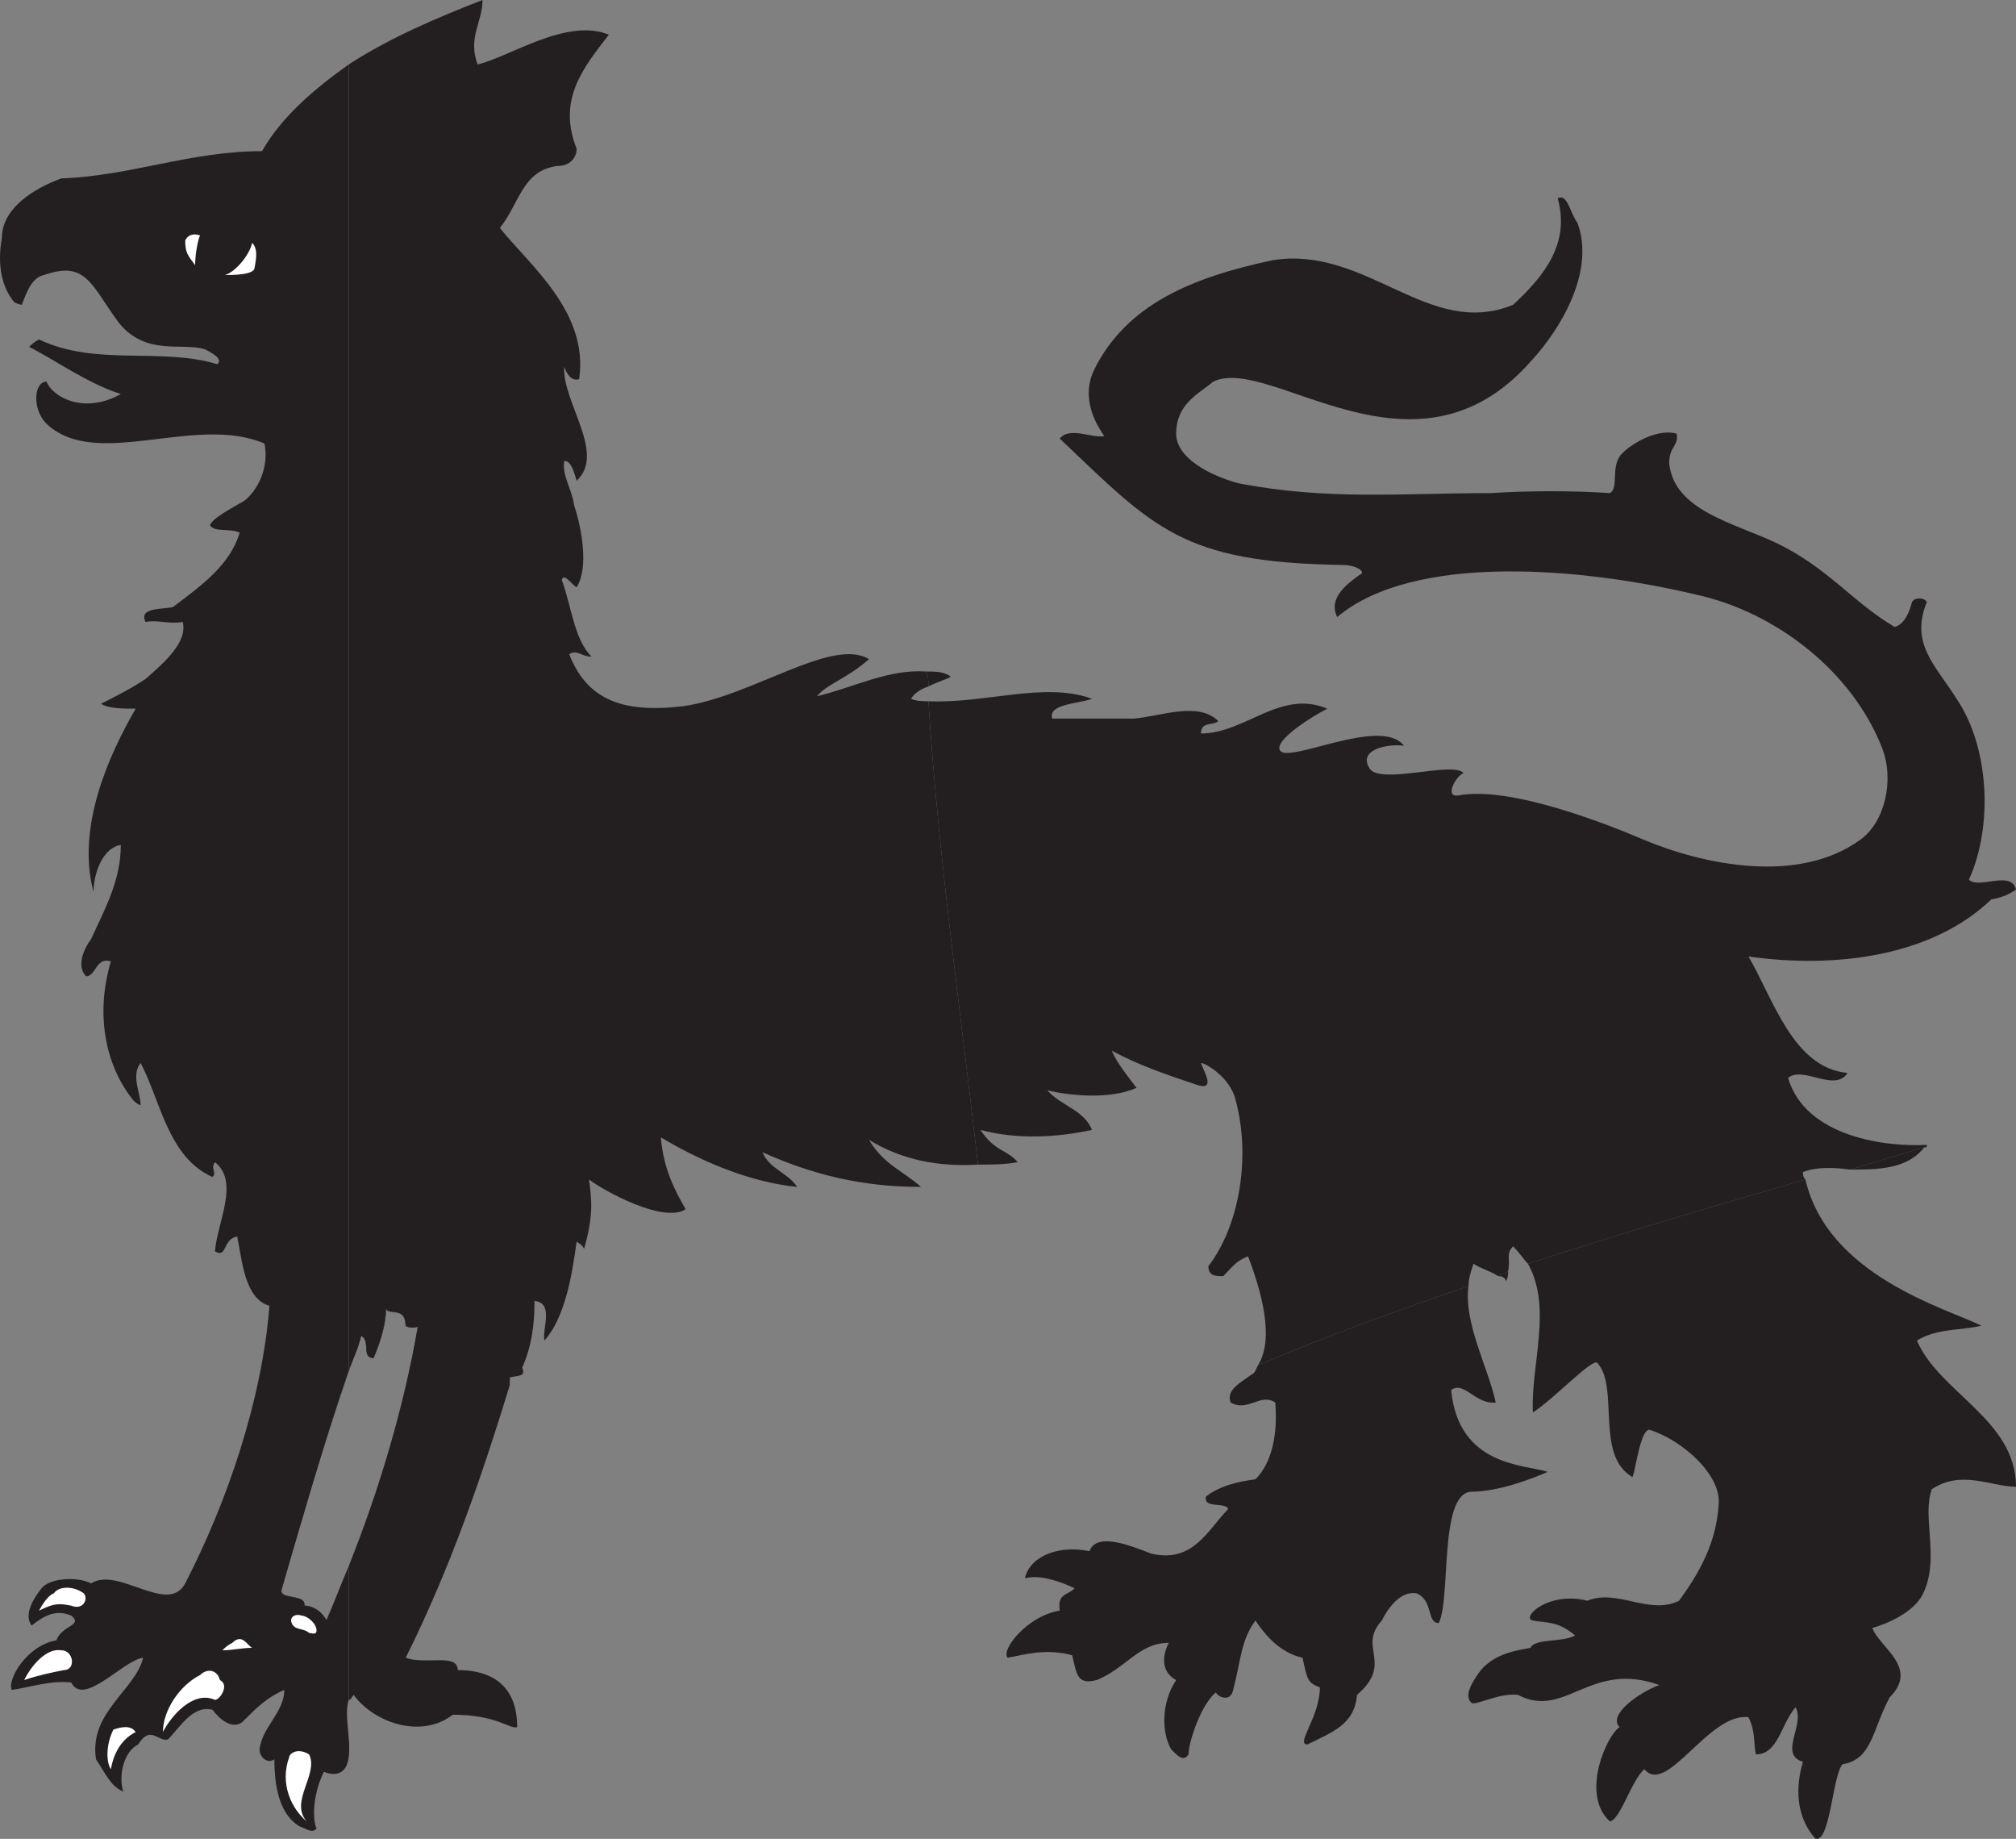
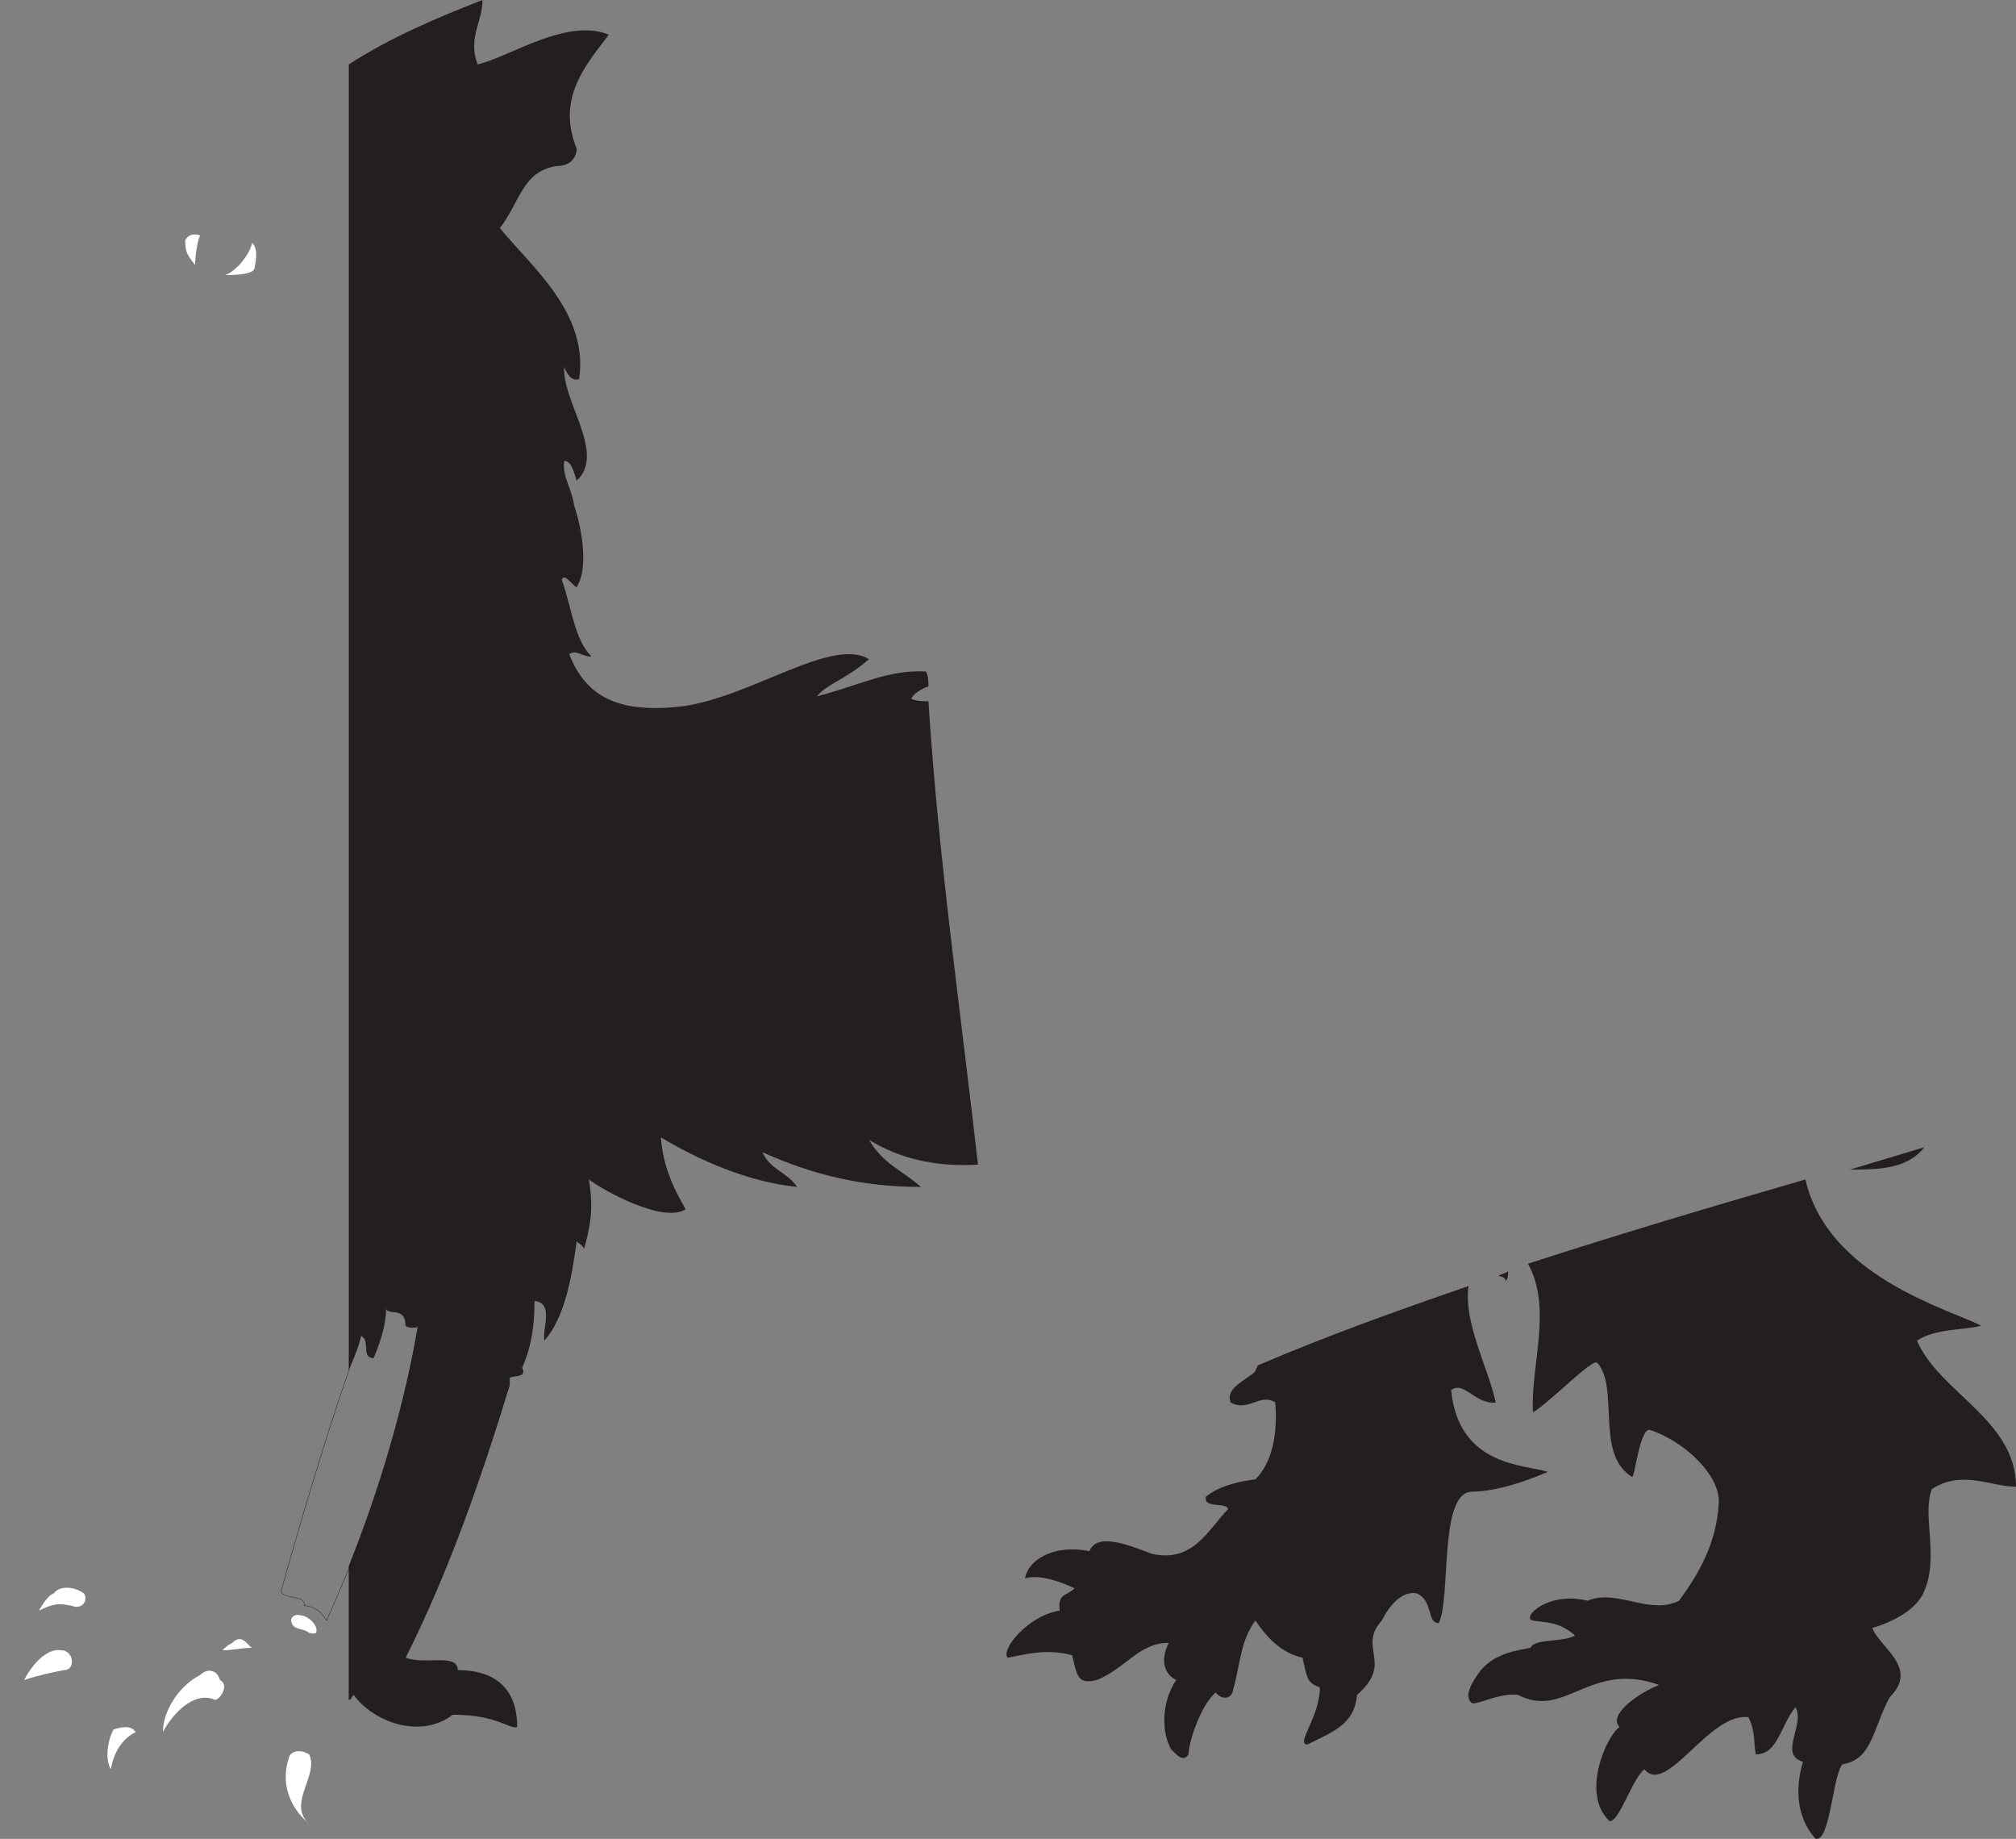
<svg xmlns="http://www.w3.org/2000/svg" width="610.325" height="556.577">
  <rect width="100%" height="100%" fill="#808080" stroke="none" />
-   <path fill="#231f20" fill-rule="evenodd" d="M105.575 414.75V19.5c-10.5 7.5-20.25 15.75-26.25 26.25-21.75 0-39.75 7.5-60.75 8.25-8.25 3-18 9-18 18-1.5 8.25 0 15 3.75 19.5 1.5.75 2.25.75 2.25.75 1.5-3.75 3-8.25 6.75-9 12.75-4.5 14.25 3 22.5 14.25 8.25 10.5 19.5 6 26.25 8.25 3 1.5 5.25 3 3.75 4.5-17.25-5.25-36.75.75-54-7.5-1.5.75-2.25 1.5-3 2.25 7.5 3.75 18 11.25 27.75 14.25-10.5 6-20.25 1.5-22.5-3.75-3.75 0-4.5 8.25 0 12.75 15 14.25 45-3 66 6 1.5 7.5-2.25 14.25-6 17.25-3.75 2.25-9.75 5.25-10.5 7.5 1.5 2.25 6 .75 9 2.25-3 9.75-11.25 15.75-20.25 22.5-3 .75-10.5 0-8.25 4.5 3.75-.75 6.75.75 11.25 0 1.5 6-5.25 12-11.25 17.25-4.5 3-9 5.25-13.5 7.5 2.25 1.5 6.75 1.5 10.5 1.5-8.25 14.25-18 36-12.75 55.5 0-6 3-13.5 8.25-14.25 0 10.5-4.5 18.75-9 28.5-2.25 3-4.5 8.25-1.5 11.25 3 0 3-6 7.5-4.5-4.5 15-2.25 30.75 6.75 42 1.5 1.5 2.25 1.5 2.25 1.5 0-3.75-3-9 0-12.75 6 11.25 8.25 28.5 21.75 34.5 1.5-1.5-.75-2.25.75-4.5 7.5 6 .75 18 0 27 3.75 2.25 2.25-3.75 6.75-4.5 1.5 7.5 2.25 18.75 9.75 21-2.25 28.5-12.75 59.25-25.5 84-5.25 9.75-20.25-5.25-28.5 0-4.5-2.25-12.75-1.5-15 1.5-3 3.75-5.25 8.25-3 11.25 3-2.25 6.75-5.25 12-3 3.75 3-3 3-4.5 7.5-9 1.5-15 12-13.5 15 5.25-.75 12-3 18-2.25 3.75 7.5 15.75-6.75 21.75-7.5-2.25 9.75-16.5 16.5-14.25 30.75 3 4.5 4.5 8.25 8.25 9.75-1.5-4.5 0-12 4.5-14.25 3.75-6 6-.75 9-1.5 3.75-3.75 7.5-10.5 13.5-9 2.25 3 6 6 9 3.75 4.5-4.5 7.5-7.5 12.75-9.75 0 6.75-6.75 11.25-7.5 18 0 2.25 2.25 4.5 4.5 3 0 8.25 1.5 16.5 7.5 20.25 2.25.75 3.75 2.25 5.25.75-1.5-3.75-.75-11.25 2.25-17.25 1.5.75 6.75 2.25 7.5-4.5.75-5.25-1.5-12.75 0-17.25V474c-2.25 5.25-4.5 11.25-6.75 16.5-1.5-3-4.5-4.5-6.75-4.5.75-3.75-8.25-1.5-6.75-5.25 6-20.25 12.75-44.25 20.25-66" />
-   <path fill="none" stroke="#231f20" stroke-linecap="round" stroke-linejoin="round" stroke-miterlimit="10" stroke-width=".12" d="M98.825 490.5c12-26.25 22.5-57 27.75-89.25 0 .75-3 .75-3.75 0 0-6-5.25-3-6-5.25 0 4.5-1.5 9.75-3.75 15-3.75 0-.75-5.25-3.75-6.75-9 24.75-17.25 52.5-24 76.5-1.5 3.75 7.5 1.5 6.75 5.25 2.25 0 5.25 1.5 6.75 4.5zm0 0" />
+   <path fill="none" stroke="#231f20" stroke-linecap="round" stroke-linejoin="round" stroke-miterlimit="10" stroke-width=".12" d="M98.825 490.5c12-26.25 22.5-57 27.75-89.25 0 .75-3 .75-3.75 0 0-6-5.25-3-6-5.25 0 4.5-1.5 9.75-3.75 15-3.75 0-.75-5.25-3.75-6.75-9 24.75-17.25 52.5-24 76.5-1.5 3.75 7.5 1.5 6.75 5.25 2.25 0 5.25 1.5 6.75 4.5m0 0" />
  <path fill="#fff" fill-rule="evenodd" d="M67.325 499.5c3 0 6-.75 9-.75-1.5-.75-3-4.5-6-1.5-1.5.75-2.25 1.5-3 2.25m25.5 51.75c-5.25-6 3.75-14.25.75-20.25-3.75-2.25-6 0-6 .75-3 8.25.75 15.75 5.25 19.5m-59.25-15.75c.75-4.5 3-9 7.5-11.25-1.5-2.25-4.5-1.5-6.75-.75-2.25 4.5-2.25 9.75-.75 12m15.75-11.25c2.25-4.5 9-12.75 15.75-9.75 1.5 0 4.5-4.5 1.5-6-.75-3-3.75-3.75-6-1.5-6 3-11.25 10.5-11.25 17.25m105-4.5c0-4.5-3.75-8.25-7.5-10.5-4.5-2.25-9-.75-9.75 2.25-.75 1.5 0 5.25 2.25 5.25 6.75-.75 11.25.75 15 3m-147-11.25c4.5-1.5 8.25-2.25 12-3 3.75 0 3-6-.75-6-4.5-.75-9 4.5-11.25 9m86.25-14.25c.75 0 2.25.75 2.25-.75 0-2.25-3-4.5-4.5-4.5-2.25-.75-3.75.75-3 2.25.75 2.25 3.75 1.5 5.25 3m-72-8.25c3.75 1.5 5.25-2.25 3.75-3.75-3-2.25-7.5-2.25-9 0-2.25.75-4.5 5.25-4.5 5.25 4.5-2.25 6-2.25 9.75-1.5m528 68.25c.75-1.5 4.5-7.5 4.5-18.75-.75-3-4.5-4.5-6-.75-2.25 6.75-.75 16.5 1.5 19.5m-61.5-6.75c1.5-3 4.5-9.75 5.25-12.75 3-3.75 3-10.5-2.25-8.25-6 4.5-6 20.25-3 21m-130.5-18.75c1.5-9.75 9-18 7.5-18 0-3-4.5-3-6.75 0-4.5 6.75-3.75 12-2.25 15 .75.75 1.5 3 1.5 3m40.5-4.5c3-1.5 10.5-5.25 10.5-10.5-.75-3-4.5-3.75-6.75-2.25 0 4.5-.75 7.5-3.75 12.75m49.5-12.75c-.75 3 5.25-2.25 12-2.25 2.25 0 6-4.5 3.75-6-4.5-3.75-9.75 0-12 2.25-1.5 2.25-2.25 3.75-3.75 6m-123-13.5c2.25 0 1.5-5.25.75-6-4.5-3.75-9.75-.75-12 .75-1.5 1.5-3.75 3.75-5.25 6.75 3.75-1.5 12.75-2.25 16.5-1.5m151.5-6.75c1.5 0 3-1.5 2.25-2.25-2.25-3.75-9-3-10.5 0 3-.75 6 0 8.25 2.25m-147-11.25c.75.75 5.25-2.25 3-5.25-4.5-6-14.25-4.5-17.25.75 5.25 0 9.75 1.5 14.25 4.5m-261-396.75c2.25 0 9 0 9-2.25.75-3.75.75-6-.75-7.5-.75 3.75-5.25 9-8.25 9.75m-9-3c0-3 .75-7.5 1.5-9-2.25-.75-3.75 0-4.5 1.5 0 3.75.75 4.5 3 7.5" />
-   <path fill="#231f20" fill-rule="evenodd" d="M287.825 204.75c-2.25-1.5-4.5-1.5-7.5-1.5.75 1.5.75 3 .75 4.5 3-1.5 6-2.25 6.75-3" />
  <path fill="#231f20" fill-rule="evenodd" d="M275.825 211.5c.75-1.5 3-3 5.25-3.75 0-1.5 0-3-.75-4.5-11.25-.75-21 4.5-33 7.5 3-3.75 9-5.25 15.75-11.25-11.25-6.75-35.25 11.25-56.25 14.25-18.75 2.25-29.25-2.25-34.5-15.75 2.25-1.5 3.75.75 6.75.75-5.25-5.25-6-15-9-23.25.75-2.25 3 1.5 4.5 2.25 3.75-6 1.5-18-.75-24.75-.75-5.25-3.75-9-3-13.5 2.25 0 3 3.75 3.75 6 9-8.25-4.5-24-3.75-34.5.75 2.25 2.25 4.5 4.5 3.75 3-20.25-15-34.5-24-45.75 6-7.5 6.75-17.25 17.25-18.75 4.5 0 6-3 6-5.25-6-15 2.25-24.75 9.75-34.5-12.75-5.25-30 6.75-39.75 9-3-8.25 1.5-12.75 1.5-19.5-13.5 5.25-27.75 11.25-40.5 19.5v395.25c1.5-3.75 3-6.75 3.75-10.5 3 1.5 0 6.75 3.75 6.75 2.25-5.25 3.75-10.5 3.75-15 .75 2.25 6-.75 6 5.25.75.75 3.75.75 3.75 0-4.5 25.5-12 50.25-21 72.75v40.5c.75 0 .75-.75 1.5-1.5 6 8.25 20.25 13.5 30 6 13.5 0 17.25 4.5 19.5 3.75 0-15.75-12-17.25-18-17.25 0-5.25-9.75-1.5-15.75-3.75 13.5-27 23.25-55.5 31.5-82.5V417c1.5-.75 5.25 0 3.75-3 3-6.75 3.75-13.5 3.75-20.25 6 .75 2.25 8.25 3 12 6-6.75 8.25-18.75 9.75-30 .75.75 1.5.75 2.25 2.25 3-10.5 2.25-15 1.5-21 3.75 3 22.5 13.5 29.25 9-3-5.25-6.75-12-7.5-21.75 11.25 6.75 26.25 13.5 41.25 15-3-4.5-8.25-5.25-10.5-10.5 15 6.75 30 10.5 48 10.5-6-5.25-11.25-6.75-15.75-14.25 9.75 6 21 8.25 33 7.5-5.25-46.5-12-93-15-140.25-1.5 0-3.75 0-5.25-.75m306.75 135.75-22.5 6.75c8.25 0 17.25 0 22.5-6.75m-118.5 80.25c6-3.75 18-16.5 19.5-15 6.75 7.5-.75 27.75 10.5 34.5.75.75 2.25-14.25 5.25-14.25 9.75 3 21.75 13.5 21 22.5-.75 12-6 21-12 29.25-9 4.5-18.75-3.75-27.75 0-12-3-20.25 5.25-16.5 6s7.5 0 12.75 4.5c-3.75 2.25-12 .75-13.5 3.75-3.75.75-10.5 1.5-15 6.75-2.25 3-5.25 7.5-3 9.75.75 1.5 8.25-3 14.25-2.25 14.25 7.5 21.75-10.5 42.75-3-6 2.25-15.75 9-12 12.75-3.75 2.25-12 20.25-3 28.5 3 0 6.75-12.75 10.5-15.75 6.75 8.25 19.5-17.25 31.5-15.75 2.25 4.5 1.5 8.25 2.25 11.25 6.75 0 7.5-9 12-14.25 3 5.25-5.25 14.25 2.25 16.5-2.25 7.5-2.25 16.5 3.75 23.25 4.5 1.5 5.25-19.5 8.25-22.5 9-1.5 9-10.5 14.25-20.25 9-9-3-15-5.25-21 5.25-1.5 13.5-5.25 15.75-11.25 4.5-10.5-.75-22.5 2.25-30.75 9-6 18-.75 25.5-.75 0-20.25-23.25-28.5-30-44.25 6-3.75 13.5-3 19.5-4.5-10.5-5.25-46.5-15-53.25-44.25-28.5 8.25-56.25 16.5-84 25.5 7.5 13.5.75 30.75 1.5 45" />
-   <path fill="#231f20" fill-rule="evenodd" d="M541.325 326.25c4.5-3.75 14.25 4.5 18-1.5-16.5-1.5-22.5-22.5-30-35.25 26.25 3.75 55.5 0 73.5-17.25 3.75-.75 5.25-1.5 7.5-3-1.5-6-11.25 0-14.25-3 7.5-16.5 6-40.5-3.75-54.75-6-9.75-14.25-16.5-9-29.25-.75-1.5-3.75-1.5-4.5 0-.75 3-2.25 6.75-5.25 7.5-12.75-7.5-20.25-18-36-25.5-12.75-6-30.75-9.75-32.25-24 0-5.25 3-5.25 2.25-9-5.25-1.5-12.75 2.25-16.5 6s-.75 10.5-3.75 12c-10.5-.75-24.75-.75-36 0-27 0-49.5 2.25-76.5-3-8.25-2.25-18.75-7.5-18.75-15 0-9 6.75-12 11.25-15.75 17.25-8.25 60.75 33.75 96-6 9.75-10.5 19.5-27.75 14.25-42-2.25-3-3-9-6-7.5 3.75 13.5-3.75 23.25-13.5 32.25-25.5 10.5-44.25-18-72.75-13.5-24.75 5.25-44.25 13.5-54 33-3.75 7.5-.75 15 3 20.25-3.75.75-10.5-3-13.5.75 28.5 27 36.75 37.5 85.5 38.25 4.5 0 7.5 2.25 5.25 3-3 2.25-9.75 6.75-6.75 12.75 23.25-19.5 74.25-15 108.75-6.75 24 5.25 47.25 23.25 56.25 46.5 3.75 9.75.75 22.5-6.75 27.75-18.75 13.5-47.25 7.5-65.25 0-10.5-4.5-40.5-16.5-56.25-13.5-4.5.75-.75-6 1.5-6.75-3-3.75-25.5 3.75-28.5-1.5-3.75-6 6.75-7.5 10.5-6.75-6.75-9-34.5 5.25-37.5 1.5-2.25-3 9.75-10.5 14.25-12.75-14.25-6-24.75 7.5-38.25 7.5 0-3.75 3.75-2.25 5.25-3.75-6-6-17.25-1.5-25.5-.75h-24.75c-1.5-4.5 8.25-4.5 12-6-14.25-5.25-32.25 1.5-49.5.75 3 47.25 9.75 93.75 15 140.25 3.75 0 8.25 0 12-.75-3-3.75-6.75-3-11.25-9.75 11.25 3 23.25 2.25 33.75 0-2.25-6-9.75-7.5-13.5-12 6 1.5 18.75 3 27-.75-2.25-3-6-7.5-7.5-11.25 8.25 4.5 17.25 7.5 26.25 10.5 5.25 1.5 1.5-4.5.75-6.75 1.5 0 9 4.5 10.5 11.25 4.5 16.5 1.5 37.5-8.25 50.25 0 3 2.25 3 4.5 3 3-3 3.75-4.5 7.5-6 3.75 9.75 8.25 24.75 3 33 21-9 42-16.5 63.75-24 0-2.25.75-4.5 1.5-6.75 2.25 1.5 5.25 2.25 7.5 3.75.75-.75 2.25-.75 3-1.5.75-3.75-.75-5.25 1.5-7.5 2.25 2.25 3 3.75 4.5 5.25 27.75-9 55.5-17.25 84-25.5-.75-.75-.75-1.5-.75-2.25 3.75-1.5 9-1.5 14.25-.75l22.5-6.75c.75 0 .75 0 .75-.75-12 .75-36.75-2.25-42-20.25" />
  <path fill="#231f20" fill-rule="evenodd" d="M378.575 416.25c-3 2.25-7.5 4.5-6 8.25 5.25 3 9-3 13.5 0 .75 9-.75 18-6 23.25-6 .75-11.25 2.25-15 5.25-.75 3.75 6 1.5 6.75 3.75-6 6-10.5 16.5-23.25 13.5-6-2.25-16.5-6.75-18.75-.75-11.25-2.25-18.75 3-19.5 8.25 4.5-1.5 12 1.5 15 3-2.25 2.25-5.25 1.5-4.5 6.75-9.75 1.5-18 12-15.75 14.25 4.5-.75 11.25-3 19.5-.75 1.5 6 1.5 9 7.5 7.5 9-3.75 12.75-11.25 21.75-11.25-3 6-.75 9.75 2.25 11.25-4.5 6.75-4.5 15.75-1.5 21 2.25 2.25 3.75 3.75 5.25 1.5 0-3.75 3.75-15 8.25-18.75.75 1.5 4.5 3 5.25-.75 2.25-8.25 2.25-15 6.75-21 3 4.5 7.5 9.75 14.25 11.25 1.5 6.75 1.5 7.5 5.25 9 0 9-7.5 17.25-3.75 17.25 7.5-3.75 14.25-6 15-15 11.25-9.75 0-14.25 7.5-22.5 2.25-4.5 6-9 10.5-8.25 5.25 2.25 3 9 6.75 9 3.75-7.5 0-39 9.75-39.75 8.25 0 18-3.75 23.25-6-6.75-2.25-27-1.5-29.25-24.75 3.75-3 7.5 4.5 13.5 3.75-2.25-10.5-9.75-24-8.25-35.25-21.75 7.5-42.75 15-63.75 24-.75 1.5-.75 2.25-2.25 3m77.25-28.5c.75-.75.75-2.25.75-3-.75.75-2.25.75-3 1.5 1.5 0 2.25.75 2.25 1.5" />
</svg>